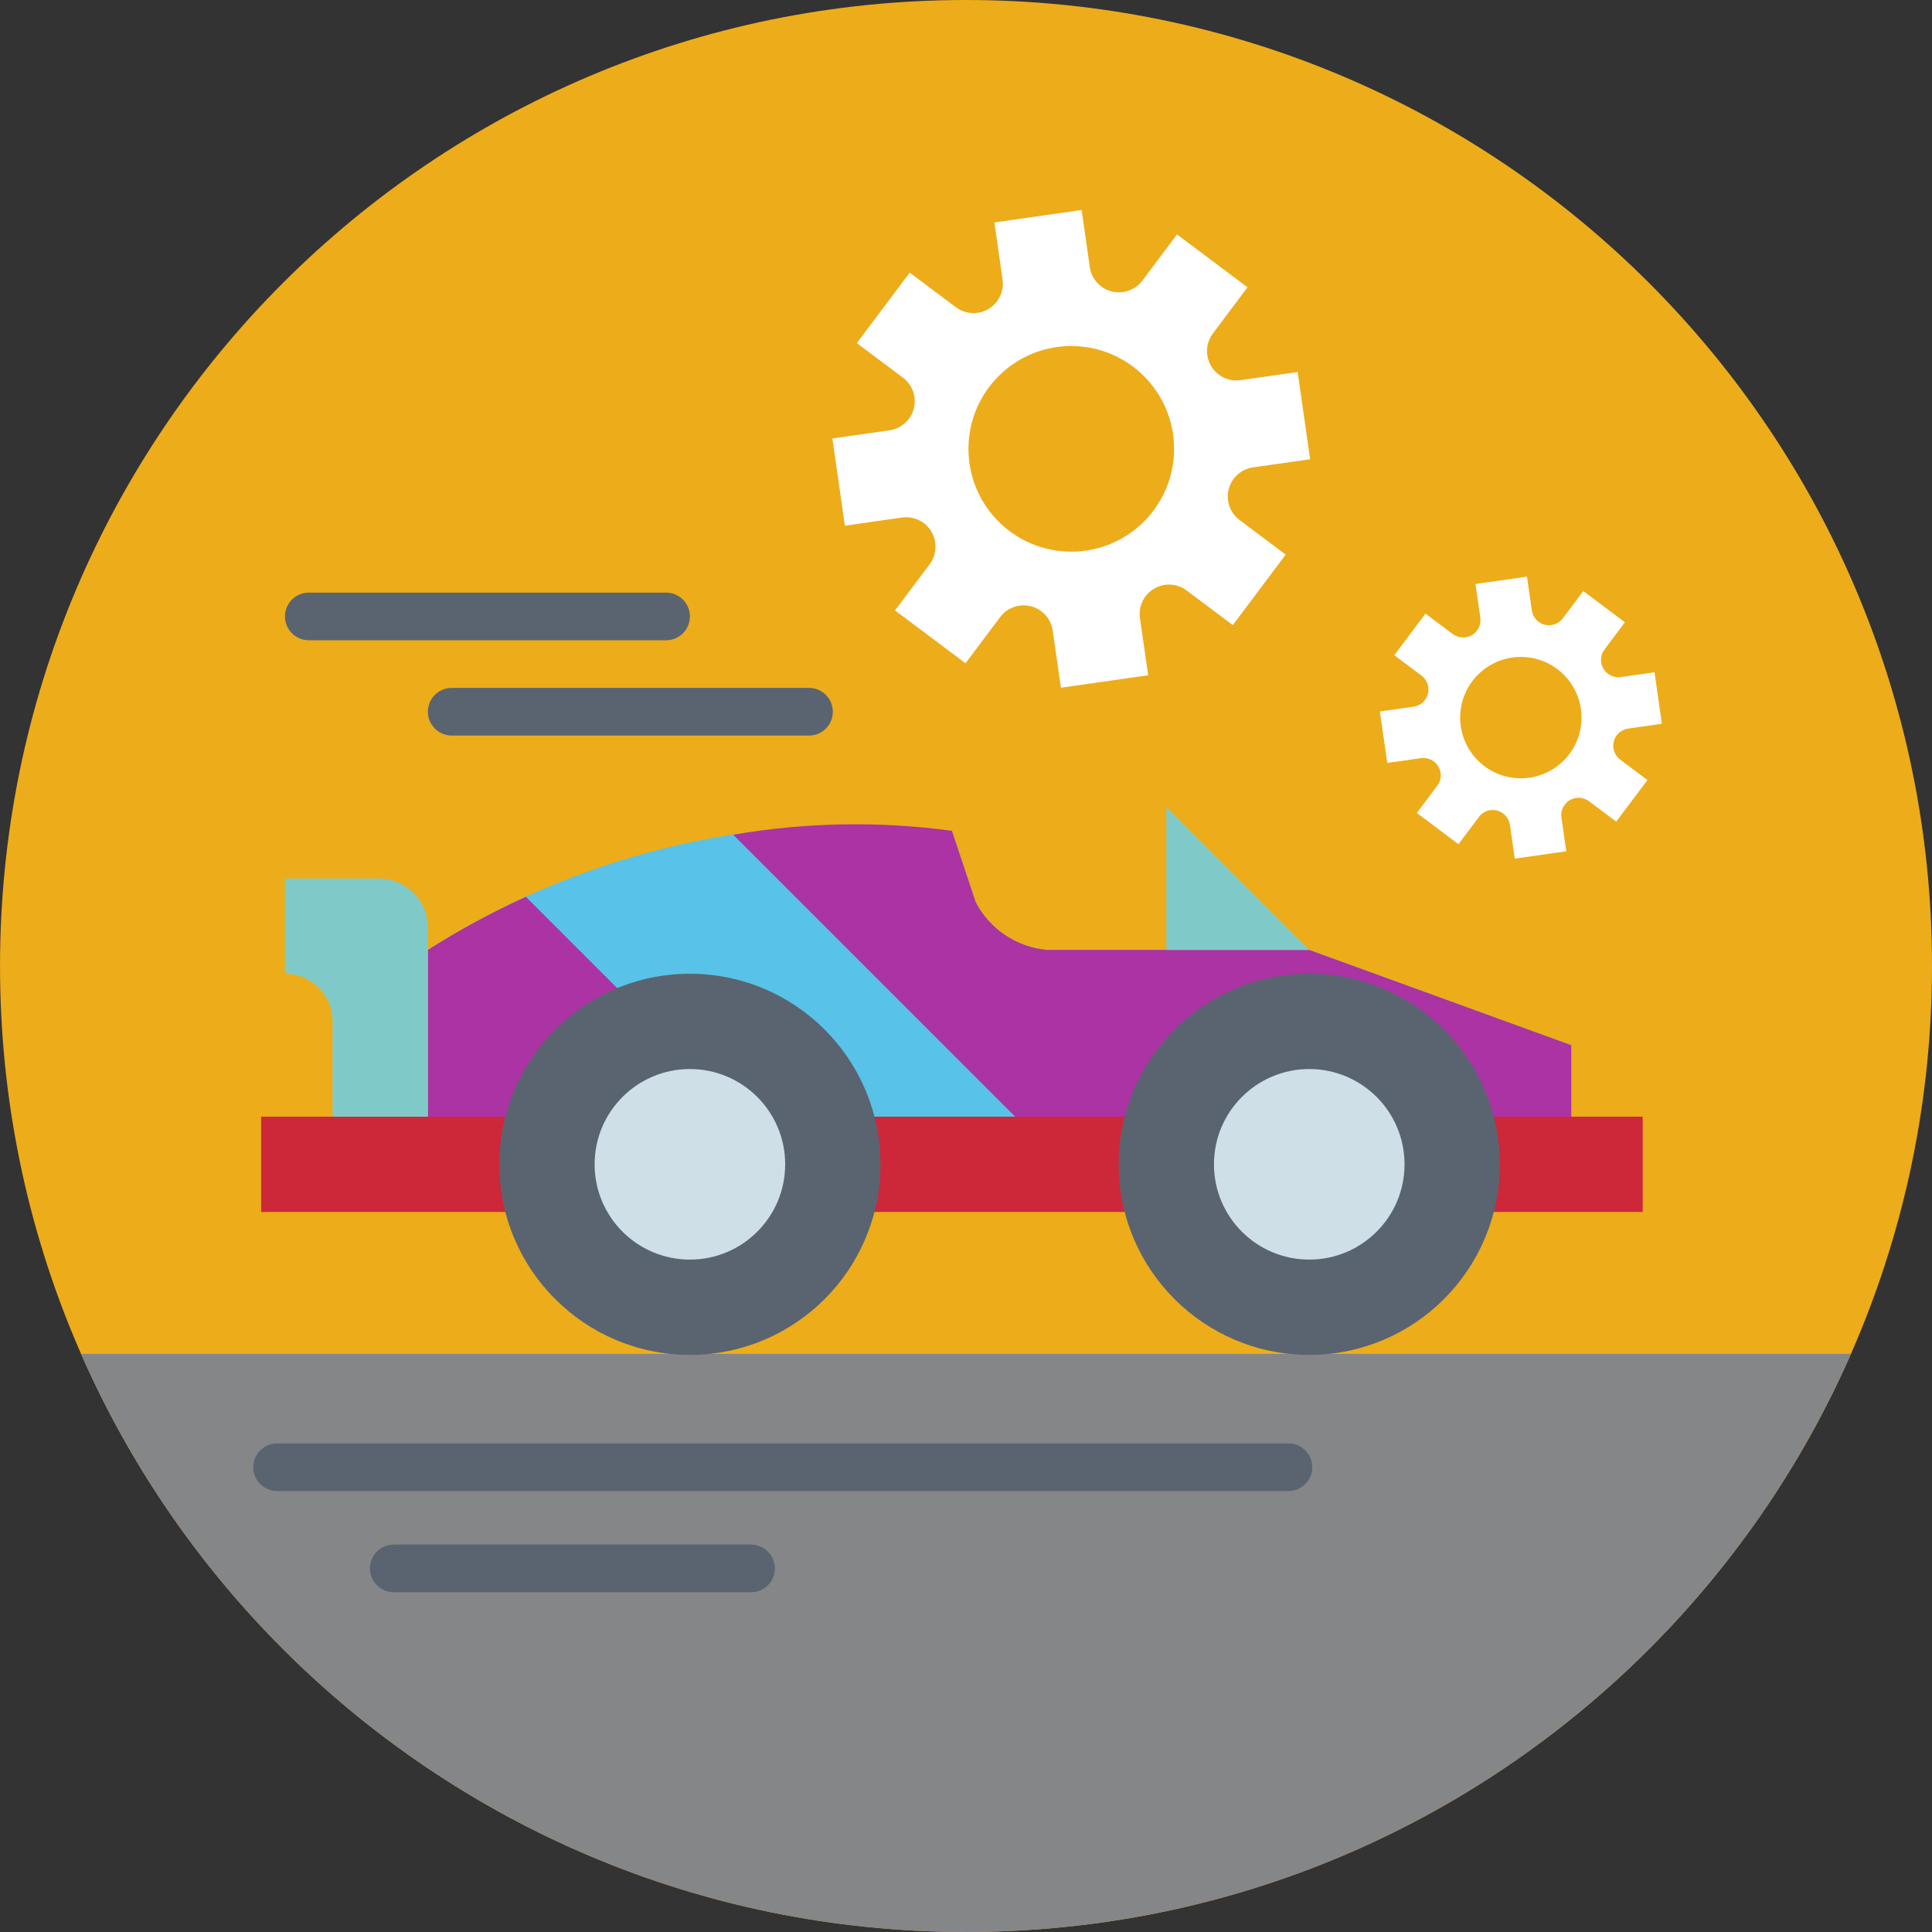
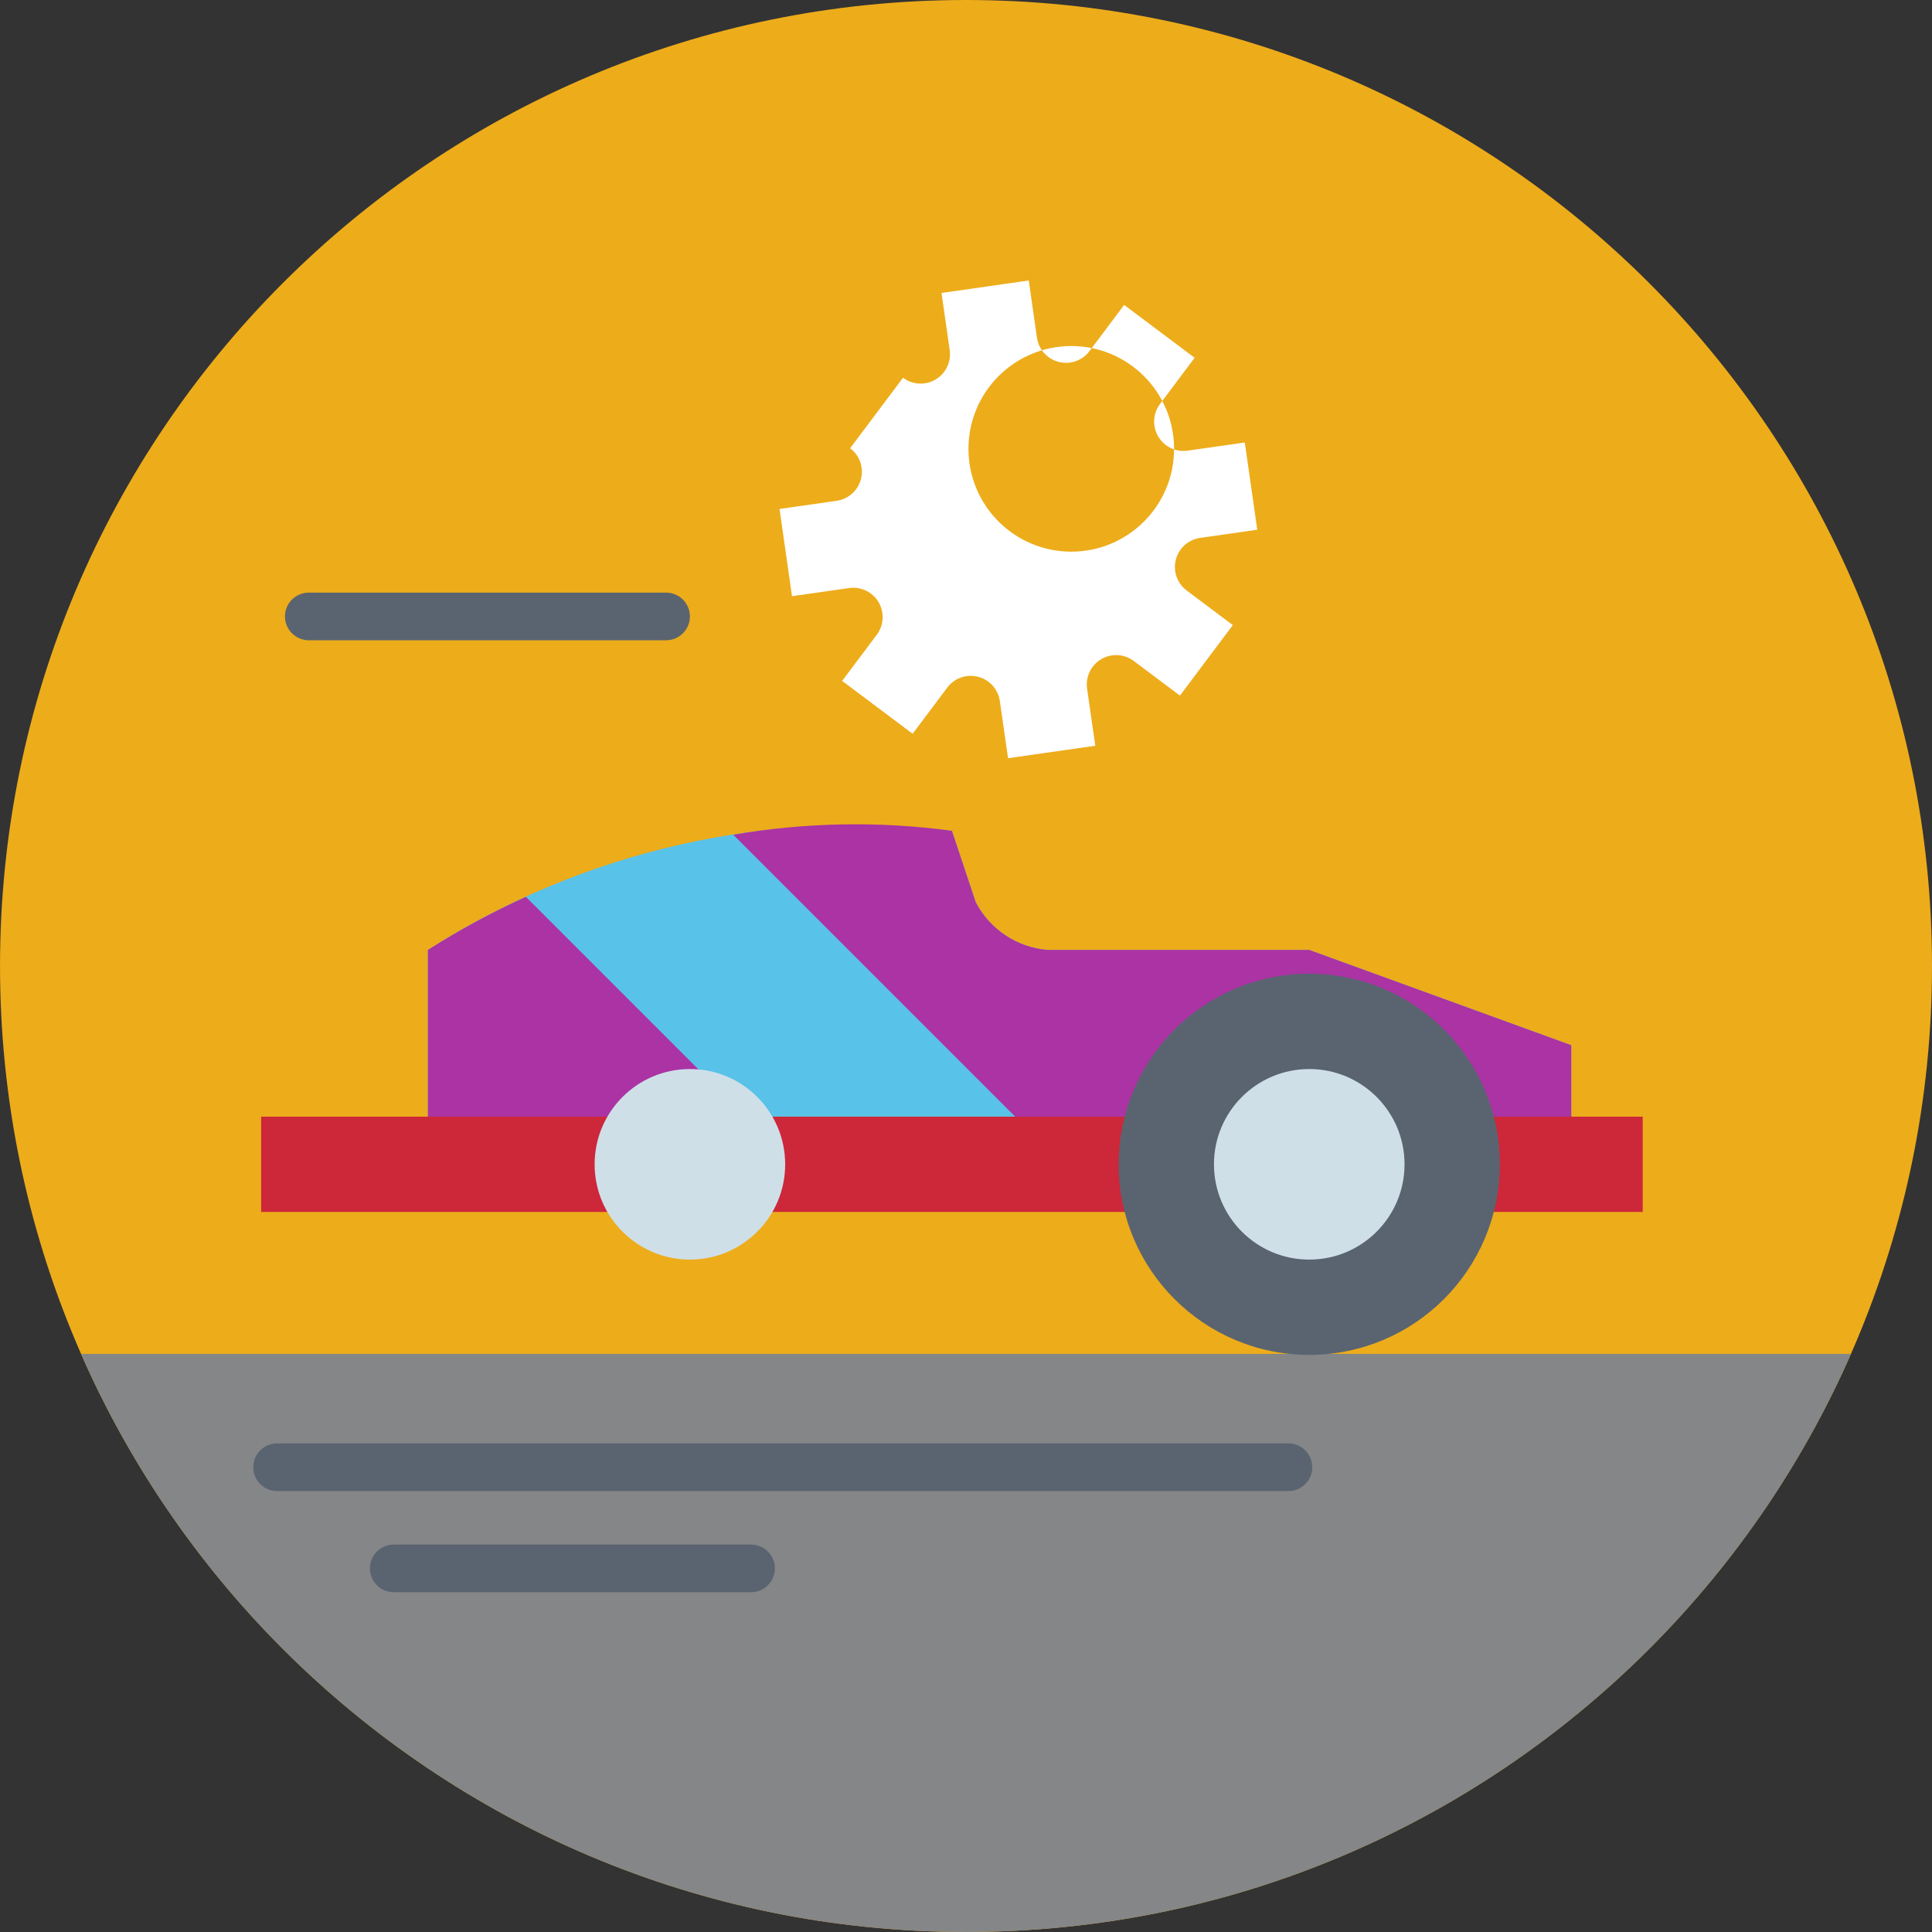
<svg xmlns="http://www.w3.org/2000/svg" xml:space="preserve" width="71.638mm" height="71.638mm" version="1.1" style="shape-rendering:geometricPrecision; text-rendering:geometricPrecision; image-rendering:optimizeQuality; fill-rule:evenodd; clip-rule:evenodd" viewBox="0 0 1205.13 1205.13">
  <rect x="0" y="0" width="1205.13" height="1205.13" fill="#333333" stroke="none" />
  <defs>
    <style type="text/css"> .fil2 {fill:none} .fil1 {fill:#848688} .fil3 {fill:#59C2E8} .fil7 {fill:#5A6470} .fil6 {fill:#7FCAC9} .fil4 {fill:#AB33A3} .fil5 {fill:#CD273A} .fil8 {fill:#CFDFE8} .fil0 {fill:#EDAC1A} .fil9 {fill:white} </style>
    <clipPath id="id0">
      <path d="M1205.13 602.56c0,-332.79 -269.78,-602.56 -602.56,-602.56 -332.78,0 -602.56,269.78 -602.56,602.56 0,332.78 269.78,602.56 602.56,602.56 332.79,0 602.56,-269.78 602.56,-602.56z" />
    </clipPath>
  </defs>
  <g id="Слой_x0020_1">
    <path class="fil0" d="M1205.13 602.56c0,-332.79 -269.78,-602.56 -602.56,-602.56 -332.78,0 -602.56,269.78 -602.56,602.56 0,332.78 269.78,602.56 602.56,602.56 332.79,0 602.56,-269.78 602.56,-602.56z" />
    <g style="clip-path:url(#id0)">
      <g id="_2591196869072">
        <rect class="fil1" x="-248.88" y="844.51" width="1579.88" height="435.04" />
      </g>
    </g>
    <path class="fil2" d="M1205.13 602.56c0,-332.79 -269.78,-602.56 -602.56,-602.56 -332.78,0 -602.56,269.78 -602.56,602.56 0,332.78 269.78,602.56 602.56,602.56 332.79,0 602.56,-269.78 602.56,-602.56z" />
    <path class="fil3" d="M980.11 696.55l0 -44.58 -163.44 -59.43 -163.44 0c-18.96,-1.65 -35.76,-12.86 -44.58,-29.72l-14.86 -44.58c-114.28,-13.94 -229.86,12.33 -326.89,74.29l0 104.01 713.21 0zm0 0z" />
    <path class="fil4" d="M457.4 520.69c45.08,-7.78 91.07,-8.6 136.39,-2.44l14.86 44.58c8.81,16.86 25.62,28.06 44.58,29.72l163.44 0 163.44 59.43 0 44.58 -346.84 0 -175.87 -175.87zm0 0z" />
    <path class="fil4" d="M328.03 559.42l137.13 137.13 -198.25 0 0 -104.01c19.57,-12.46 40,-23.52 61.12,-33.12zm0 0z" />
    <path class="fil5" d="M1024.69 696.55l-861.8 0 0 59.43 861.8 0 0 -59.43zm0 0z" />
-     <path class="fil6" d="M177.75 547.97l58.5 0c16.93,0 30.65,13.73 30.65,30.65l0 117.93 -59.44 0 0 -59.44c0,-16.41 -13.3,-29.72 -29.72,-29.72l0 -59.43zm0 0z" />
-     <path class="fil7" d="M281.76 458.82l222.88 0c8.21,0 14.86,-6.65 14.86,-14.86 0,-8.2 -6.65,-14.86 -14.86,-14.86l-222.88 0c-8.21,0 -14.86,6.65 -14.86,14.86 0,8.21 6.65,14.86 14.86,14.86l0 0zm0 0z" />
    <path class="fil7" d="M172.84 930.08l630.85 0c8.21,0 14.86,-6.65 14.86,-14.86 0,-8.2 -6.65,-14.86 -14.86,-14.86l-630.85 0c-8.2,0 -14.86,6.65 -14.86,14.86 0,8.21 6.65,14.86 14.86,14.86l0 0zm0 0z" />
    <path class="fil7" d="M192.61 399.38l222.88 0c8.21,0 14.86,-6.65 14.86,-14.86 0,-8.21 -6.65,-14.86 -14.86,-14.86l-222.88 0c-8.21,0 -14.86,6.65 -14.86,14.86 0,8.2 6.65,14.86 14.86,14.86l0 0zm0 0z" />
    <path class="fil7" d="M245.61 993.19l222.88 0c8.2,0 14.86,-6.65 14.86,-14.86 0,-8.2 -6.65,-14.86 -14.86,-14.86l-222.88 -0c-8.21,0 -14.86,6.65 -14.86,14.86 0,8.2 6.65,14.86 14.86,14.86l0 0zm0 0z" />
-     <path class="fil6" d="M816.67 592.54l-89.15 -89.15 0 89.15 89.15 0zm0 0z" />
    <path class="fil7" d="M697.8 726.27c0,65.65 53.22,118.87 118.87,118.87 65.65,0 118.87,-53.22 118.87,-118.87 0,-65.65 -53.22,-118.87 -118.87,-118.87 -65.65,0 -118.87,53.22 -118.87,118.87zm0 0z" />
-     <path class="fil7" d="M311.48 726.27c0,65.65 53.22,118.87 118.87,118.87 65.65,0 118.87,-53.22 118.87,-118.87 0,-65.65 -53.22,-118.87 -118.87,-118.87 -65.65,0 -118.87,53.22 -118.87,118.87zm0 0z" />
    <path class="fil8" d="M757.24 726.27c0,32.82 26.61,59.43 59.44,59.43 32.82,0 59.43,-26.61 59.43,-59.43 0,-32.82 -26.61,-59.43 -59.43,-59.43 -32.82,0 -59.44,26.61 -59.44,59.43zm0 0z" />
    <path class="fil8" d="M370.91 726.27c0,32.82 26.61,59.43 59.43,59.43 32.82,0 59.43,-26.61 59.43,-59.43 0,-32.82 -26.61,-59.43 -59.43,-59.43 -32.82,0 -59.43,26.61 -59.43,59.43zm0 0z" />
-     <path class="fil9" d="M563.27 235.62l-28.81 -21.6 32.98 -43.98 28.81 21.6c5.93,4.44 13.95,4.88 20.32,1.1 6.37,-3.77 9.85,-11.02 8.8,-18.35l-5.09 -35.63 54.42 -7.78 5.09 35.63c1.04,7.34 6.41,13.33 13.59,15.17 7.18,1.84 14.76,-0.82 19.21,-6.76l21.6 -28.8 43.97 32.98 -21.59 28.81c-4.44,5.93 -4.88,13.95 -1.1,20.32 3.77,6.38 11.02,9.85 18.35,8.8l35.63 -5.09 7.78 54.42 -35.64 5.09c-7.34,1.05 -13.32,6.41 -15.16,13.59 -1.84,7.18 0.83,14.76 6.76,19.21l28.79 21.6 -32.98 43.97 -28.8 -21.59c-5.93,-4.45 -13.95,-4.89 -20.33,-1.11 -6.37,3.78 -9.85,11.02 -8.8,18.36l5.13 35.62 -54.42 7.78 -5.13 -35.64c-1.05,-7.34 -6.41,-13.32 -13.59,-15.16 -7.18,-1.84 -14.76,0.83 -19.2,6.75l-21.61 28.8 -43.97 -32.98 21.61 -28.79c4.45,-5.93 4.89,-13.95 1.11,-20.33 -3.77,-6.37 -11.02,-9.85 -18.36,-8.8l-35.63 5.09 -7.78 -54.42 35.63 -5.09c7.33,-1.05 13.31,-6.41 15.16,-13.59 1.84,-7.17 -0.82,-14.75 -6.75,-19.2l0 0zm104.96 108.49c35.42,0 64.13,-28.71 64.13,-64.13 0,-35.42 -28.71,-64.13 -64.13,-64.13 -35.42,0 -64.13,28.72 -64.13,64.13 0,35.42 28.71,64.13 64.13,64.13zm0 0z" />
-     <path class="fil9" d="M886.71 421.45l-17 -12.75 19.47 -25.96 17 12.75c3.5,2.62 8.23,2.88 12,0.65 3.76,-2.23 5.81,-6.5 5.2,-10.83l-3 -21.03 32.12 -4.59 3 21.03c0.61,4.33 3.78,7.87 8.02,8.95 4.24,1.09 8.71,-0.49 11.34,-3.99l12.75 -17 25.96 19.47 -12.74 17c-2.62,3.5 -2.88,8.23 -0.65,11.99 2.23,3.76 6.5,5.81 10.83,5.2l21.03 -3 4.59 32.12 -21.04 3c-4.33,0.62 -7.86,3.78 -8.95,8.02 -1.09,4.24 0.49,8.71 3.99,11.34l17 12.75 -19.47 25.96 -17 -12.75c-3.5,-2.62 -8.23,-2.88 -12,-0.65 -3.76,2.23 -5.81,6.51 -5.19,10.84l3.03 21.02 -32.12 4.59 -3.03 -21.04c-0.62,-4.33 -3.79,-7.86 -8.02,-8.95 -4.24,-1.09 -8.71,0.49 -11.33,3.99l-12.75 17 -25.96 -19.47 12.76 -17c2.62,-3.5 2.88,-8.24 0.65,-12 -2.23,-3.76 -6.51,-5.81 -10.84,-5.19l-21.03 3 -4.59 -32.12 21.03 -3c4.33,-0.62 7.86,-3.78 8.95,-8.02 1.09,-4.23 -0.49,-8.71 -3.98,-11.33l0 0zm61.95 64.03c20.91,0 37.85,-16.95 37.85,-37.85 0,-20.91 -16.95,-37.85 -37.85,-37.85 -20.91,0 -37.85,16.95 -37.85,37.85 0,20.91 16.95,37.85 37.85,37.85zm0 0z" />
+     <path class="fil9" d="M563.27 235.62c5.93,4.44 13.95,4.88 20.32,1.1 6.37,-3.77 9.85,-11.02 8.8,-18.35l-5.09 -35.63 54.42 -7.78 5.09 35.63c1.04,7.34 6.41,13.33 13.59,15.17 7.18,1.84 14.76,-0.82 19.21,-6.76l21.6 -28.8 43.97 32.98 -21.59 28.81c-4.44,5.93 -4.88,13.95 -1.1,20.32 3.77,6.38 11.02,9.85 18.35,8.8l35.63 -5.09 7.78 54.42 -35.64 5.09c-7.34,1.05 -13.32,6.41 -15.16,13.59 -1.84,7.18 0.83,14.76 6.76,19.21l28.79 21.6 -32.98 43.97 -28.8 -21.59c-5.93,-4.45 -13.95,-4.89 -20.33,-1.11 -6.37,3.78 -9.85,11.02 -8.8,18.36l5.13 35.62 -54.42 7.78 -5.13 -35.64c-1.05,-7.34 -6.41,-13.32 -13.59,-15.16 -7.18,-1.84 -14.76,0.83 -19.2,6.75l-21.61 28.8 -43.97 -32.98 21.61 -28.79c4.45,-5.93 4.89,-13.95 1.11,-20.33 -3.77,-6.37 -11.02,-9.85 -18.36,-8.8l-35.63 5.09 -7.78 -54.42 35.63 -5.09c7.33,-1.05 13.31,-6.41 15.16,-13.59 1.84,-7.17 -0.82,-14.75 -6.75,-19.2l0 0zm104.96 108.49c35.42,0 64.13,-28.71 64.13,-64.13 0,-35.42 -28.71,-64.13 -64.13,-64.13 -35.42,0 -64.13,28.72 -64.13,64.13 0,35.42 28.71,64.13 64.13,64.13zm0 0z" />
  </g>
</svg>